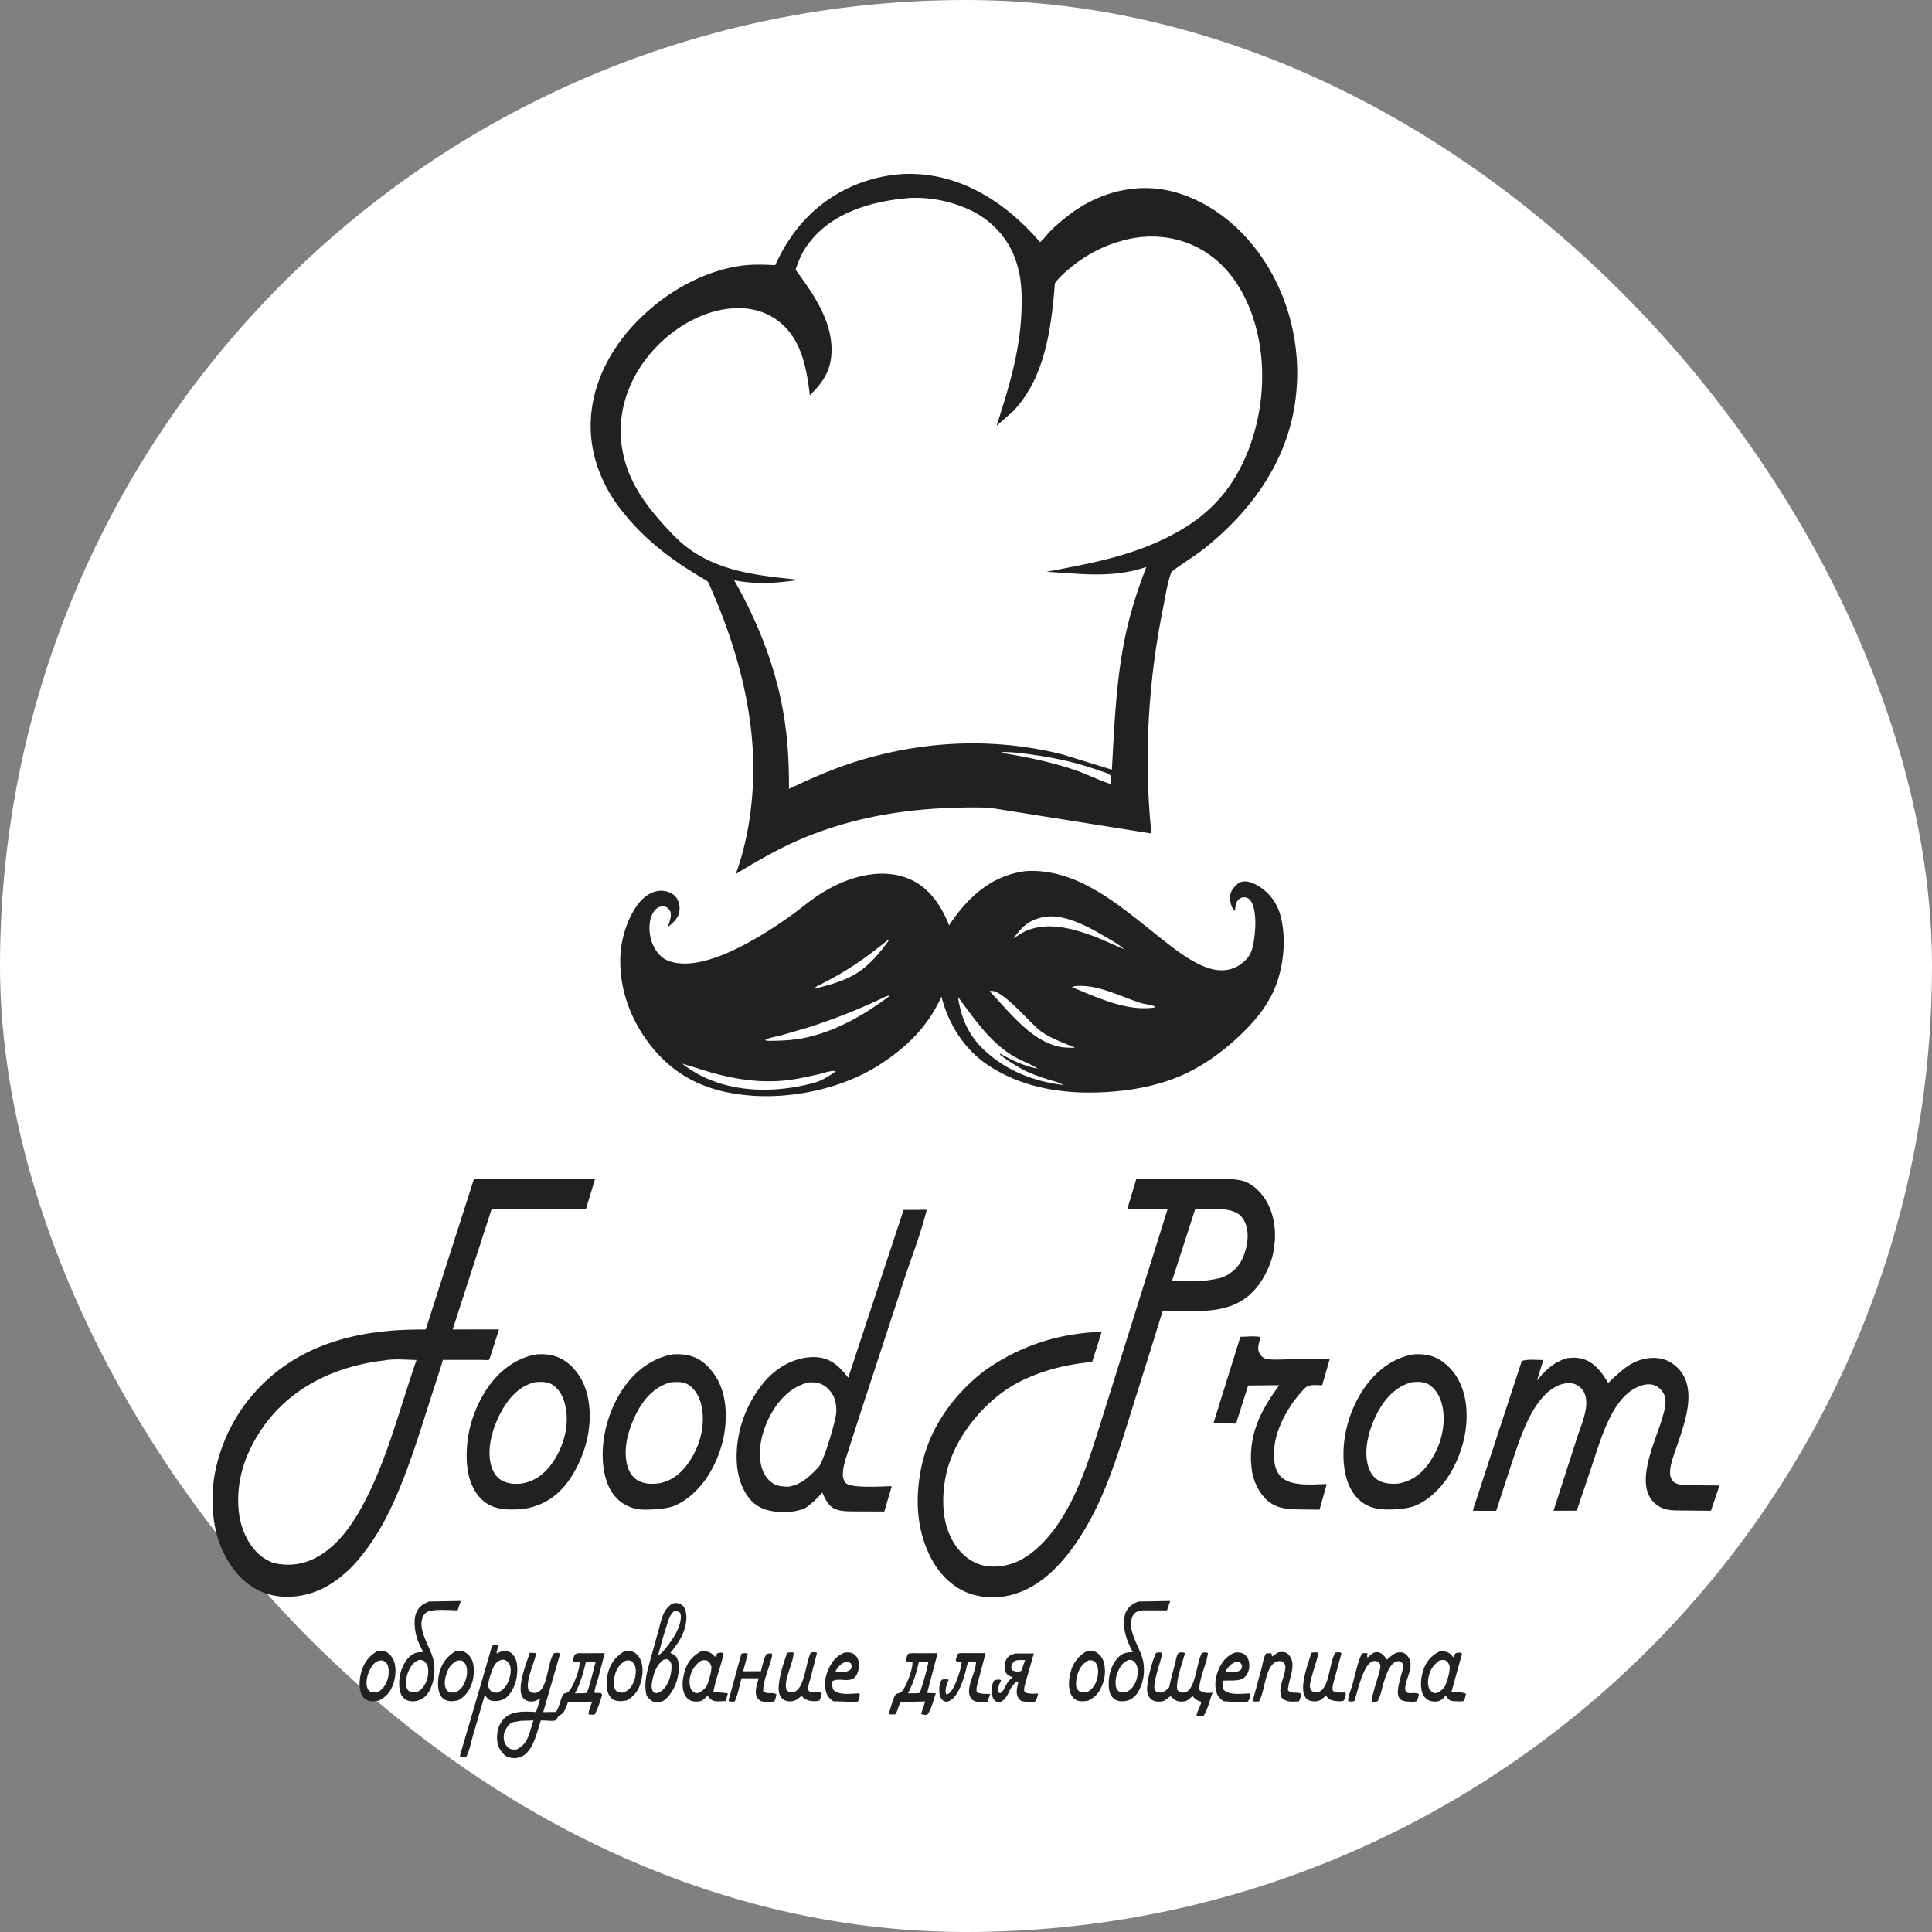
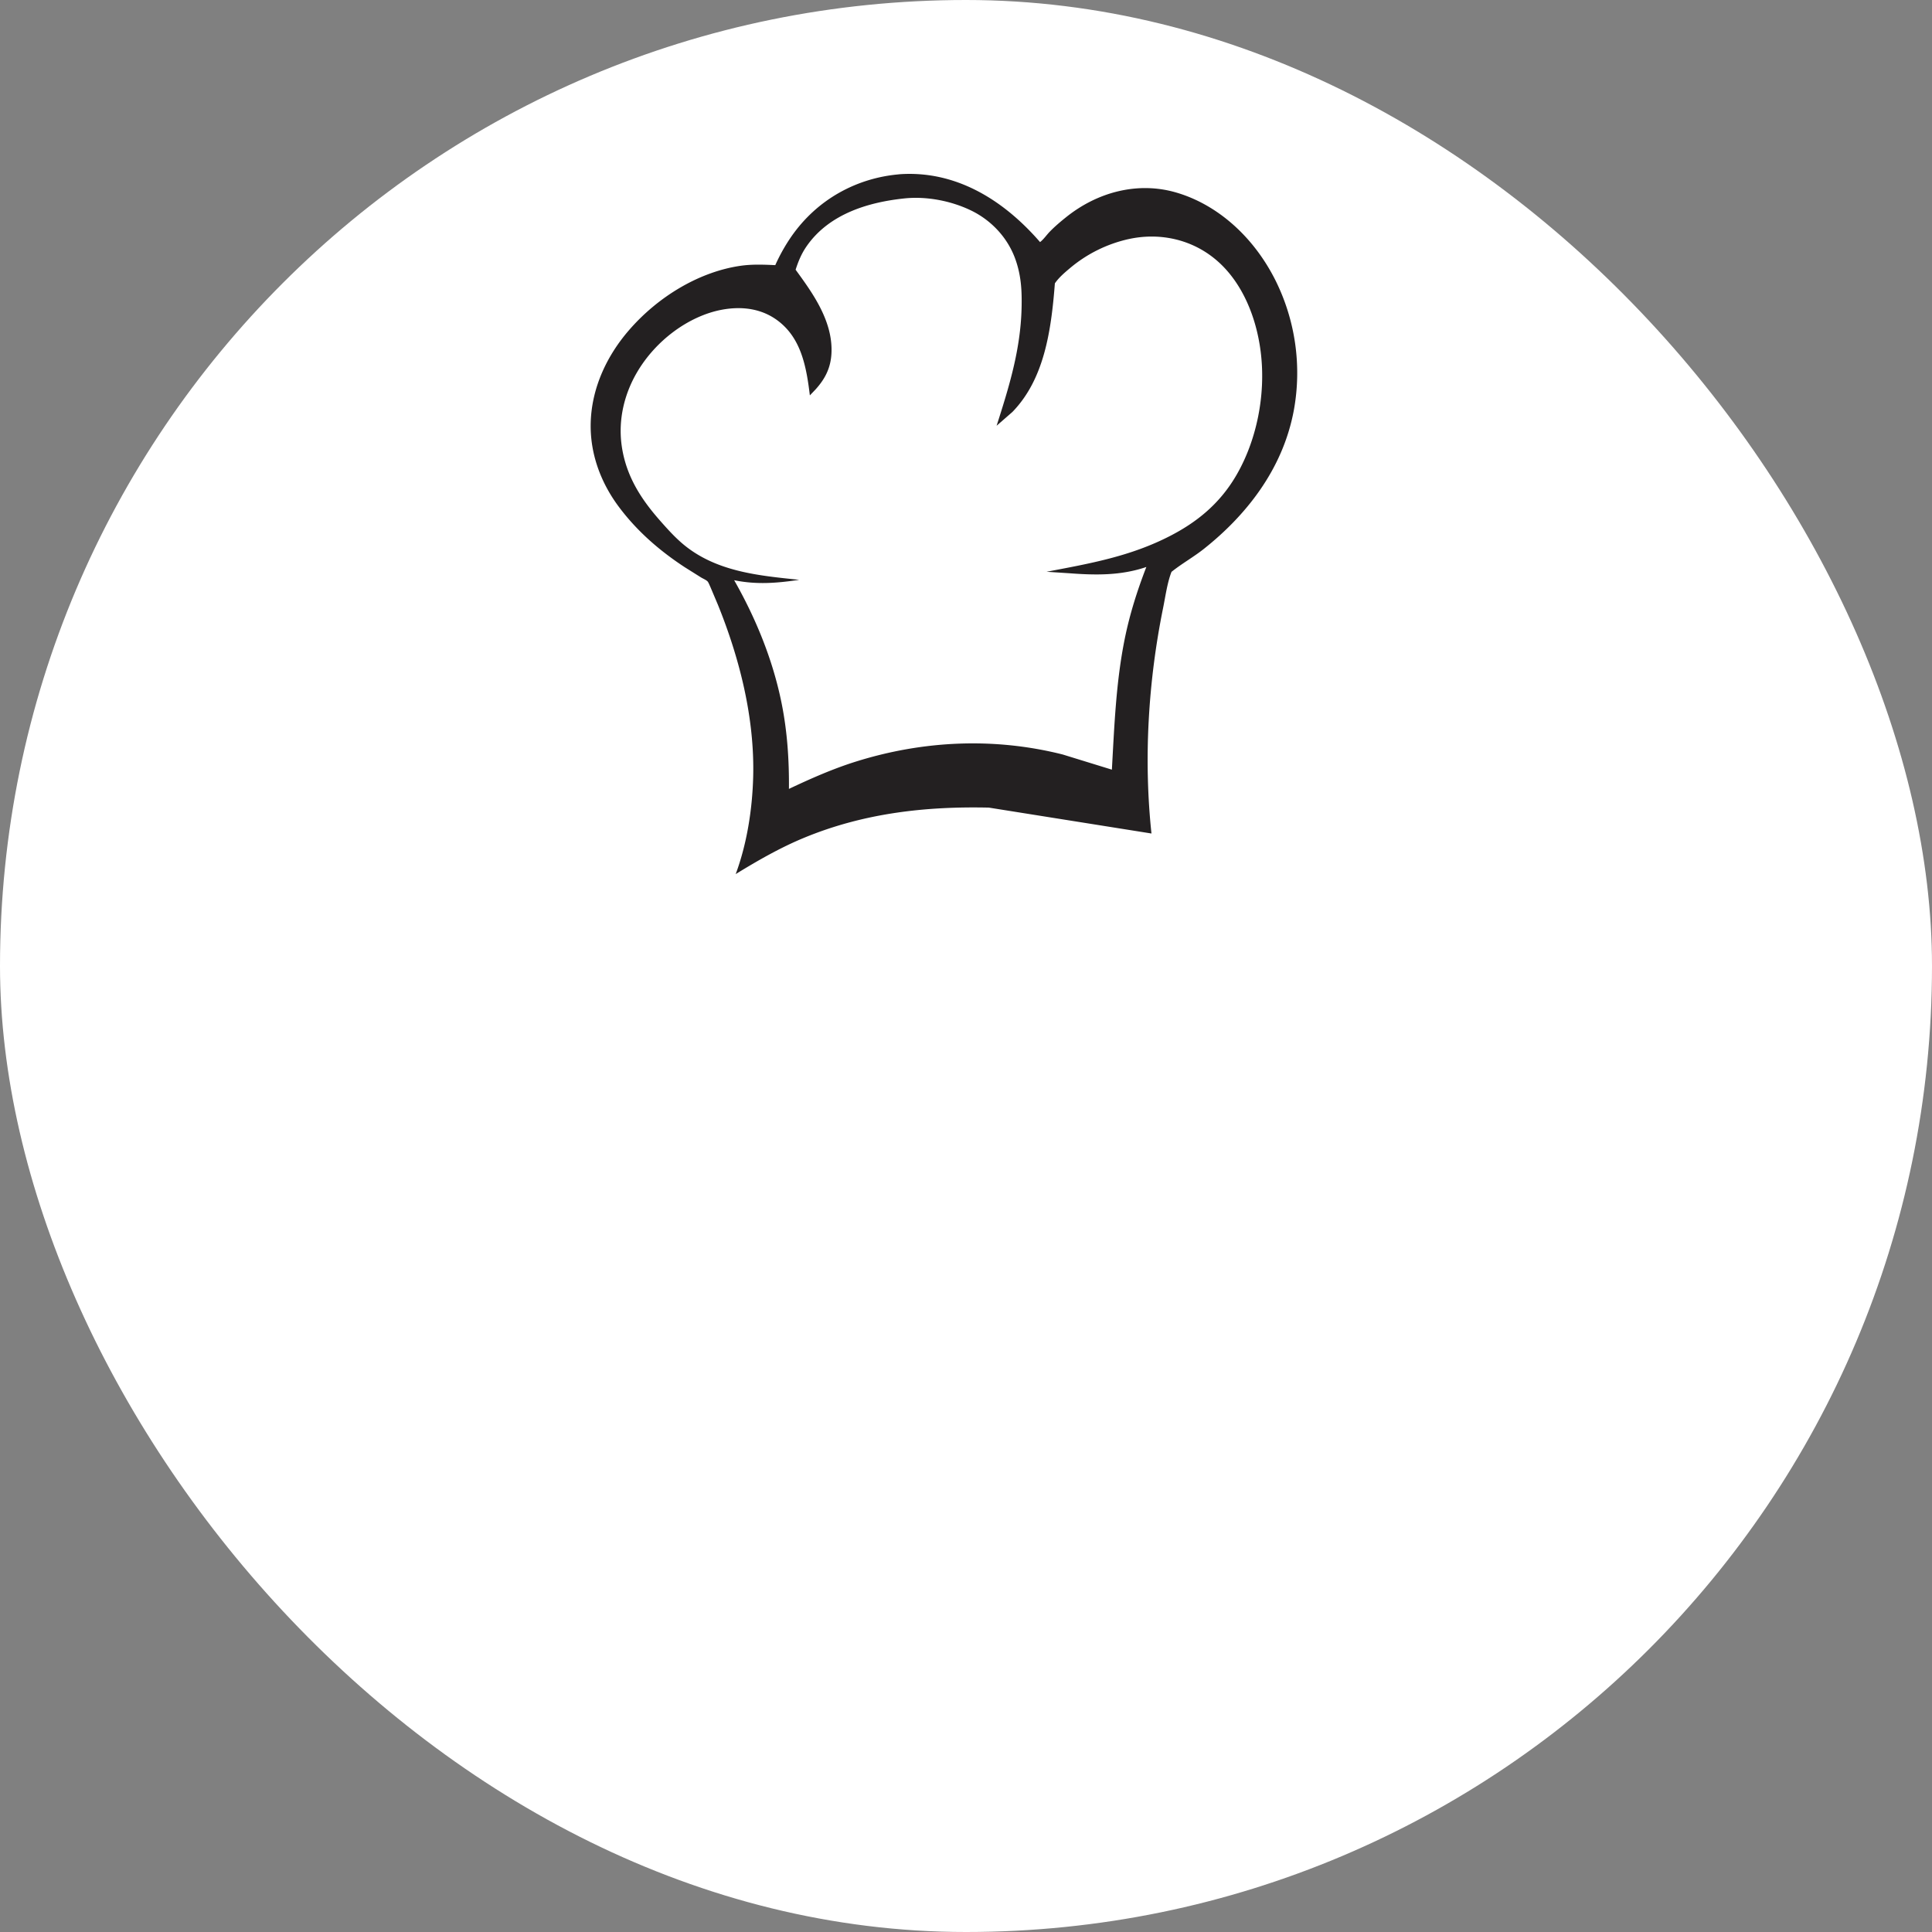
<svg xmlns="http://www.w3.org/2000/svg" width="100" height="100" fill="none">
  <rect width="100%" height="100%" fill="#808080" stroke="none" />
  <rect width="100" height="100" rx="50" fill="#fff" />
-   <path d="M38.372 85.602c.101-.038.24-.057.333 0l-.242.905.922-.005c.068-.238.145-.669.269-.854.055-.082.197-.06.282-.068.07.081.004.221-.024.328-.105.404-.46 1.25-.4 1.646.224.166.465.001.675.146a1.39 1.39 0 0 1-.107.373l-.134.014c-.166-.003-.356.011-.518-.029-.11-.028-.212-.13-.264-.255-.116-.283.031-.656.105-.935h-.886c-.108.372-.193.874-.36 1.204h-.268l-.044-.06.661-2.41Zm27.784-.074c.095-.015.194-.022.29-.013.135.013.25.108.335.24.31.481-.089 1.19-.12 1.726.188.228.462.056.688.193-.029.141-.043.283-.127.391-.298.004-.634.066-.877-.194-.23-.493.15-1.028.183-1.53.012-.18-.026-.2-.117-.325a.441.441 0 0 0-.28-.026c-.652.15-.644 1.553-.966 2.075l-.268.007-.05-.061.447-1.649c.066-.245.11-.584.241-.78l.267-.014.021.086.02.088.313-.214Zm1.722.022c.09-.03.198-.022.291-.027.018.018.043.028.053.053.045.112-.464 1.463-.419 1.736.01.058.033.111.049.167.108.097.203.138.337.112.645-.124.592-1.53.929-2.053.11-.007.231-.055.315.038l-.346 1.281c-.05.185-.156.49-.095.662.188.118.432.082.638.085l.032.096c-.023.076-.066.306-.123.33-.14.06-.574.014-.712-.069-.075-.045-.132-.133-.209-.183l-.223.185c-.18.13-.468.12-.658.04-.107-.045-.197-.165-.24-.293-.188-.565.213-1.617.381-2.16Zm-27.136 0a.903.903 0 0 1 .336-.013c-.012.565-.53 1.412-.372 1.93.106.104.198.152.337.125.614-.117.64-1.51.93-2.06.113-.01.208-.033.315.019l-.328 1.278c-.049.175-.133.4-.127.585.012.326.561.084.698.235a1.206 1.206 0 0 1-.121.377l-.094.017c-.286.025-.569.008-.792-.23l-.032-.035-.23.177a.704.704 0 0 1-.651.048.548.548 0 0 1-.265-.313c-.172-.5.224-1.652.396-2.14Zm8.835.052c.132-.06.3-.035.44-.035l.998-.003-.42 1.592c-.04.168-.089.285-.02.442.212.094.451.073.674.08l-.133.415c-.224-.005-.635.05-.807-.135-.451-.484.239-1.387.204-1.951l-.309-.014c-.025.01-.057.008-.075.033-.074.103-.127.406-.166.542-.09.322-.2.665-.352.951-.127.24-.342.517-.58.555a.308.308 0 0 1-.279-.112c-.106-.123-.133-.293-.134-.47 0-.198.02-.407.134-.553.123-.018.227-.024.35-.004l-.044.13c-.042.12-.09.23-.105.362-.015.133-.023.174.037.281.145-.04.195-.107.29-.243.178-.256.507-1.142.49-1.46l-.265-.012-.04-.08.112-.311Zm14.371-.071c.193-.008.36.001.523.149.122.11.17.252.187.438a.917.917 0 0 1-.13.572c-.27.417-.858.246-1.24.311a.906.906 0 0 0 .045.459c.297.313.979.193 1.358.194l.014.08a.654.654 0 0 1-.098.317c-.075.103-1.112.016-1.277.003-.195-.144-.32-.249-.386-.535-.091-.4 0-.822.161-1.174.192-.418.475-.69.843-.814Zm.047.486c-.247.065-.393.225-.55.466.085.096.188.066.3.071.17-.02.373-.005.504-.155l.045-.175c-.058-.122-.09-.187-.21-.21-.04-.008-.053-.003-.089.003Zm-20.255-.486c.107-.003.224-.011.329.024a.572.572 0 0 1 .33.303c.079.192.073.442.016.64-.224.789-.934.265-1.34.53a.941.941 0 0 0 .05.423c.301.33.97.199 1.359.197.038.124-.005.233-.036.353-.027.03-.048.073-.082.088-.06.025-.224 0-.291 0l-.949-.035c-.202-.155-.33-.27-.389-.572l-.012-.067c-.059-.318.012-.672.132-.958.202-.48.467-.772.882-.926Zm.039.486c-.243.084-.385.226-.533.48.1.073.221.053.336.057.186-.034.323-.021.471-.175.033-.143.04-.143-.009-.277-.103-.083-.148-.087-.265-.085Zm8.776-.432h.954l-.413 1.452c-.049.185-.112.343-.071.534.19.13.496.087.711.088-.036.13-.07.3-.15.398-.054.065-.573.024-.672 0-.098-.023-.2-.134-.245-.245-.083-.206-.03-.438.018-.645.022-.09.024-.042-.013-.138-.154.074-.224.167-.33.318l-.038.056c-.15.306-.267.599-.558.708-.128-.02-.217-.02-.309-.153-.1-.147-.116-.346-.107-.532.008-.17.044-.344.148-.461.101-.012.257-.062.337.01-.103.214-.177.363-.144.618l.095.052c.22-.112.3-.544.516-.716.055-.044.092-.067.131-.135a.373.373 0 0 1-.182-.059c-.114-.073-.188-.136-.221-.3a.88.88 0 0 1 .064-.527c.117-.222.288-.265.48-.323Zm-.027.38c-.125.11-.13.14-.185.31l.023.156c.123.085.288.11.428.078l.071-.026.197-.56c-.168.004-.373-.018-.534.042Zm18.566-.415c.278-.1.444.026.631.26.023.028.036.085.068.085.01 0 .161-.137.183-.154.188-.154.318-.23.55-.216.152.01.282.11.377.258.323.508-.18 1.13-.17 1.632.008.404.552.098.709.285-.028.113-.05.258-.118.344-.052.066-.461.026-.556.015-.136-.015-.268-.049-.354-.193-.21-.35.181-1.257.233-1.668-.062-.137-.09-.143-.198-.212a.417.417 0 0 0-.233.037c-.335.188-.503.77-.628 1.17-.066.249-.15.65-.28.846-.048.071-.204.043-.279.045-.1-.208.387-1.448.416-1.793.012-.143-.017-.156-.086-.26-.132-.063-.208-.084-.347-.025-.452.193-.739 1.513-.903 2.03-.112.057-.21.032-.327.015-.008-.239.126-.539.194-.765.156-.526.283-1.242.518-1.704.102-.016.187-.033.288-.002-.014.098-.03.126 0 .221.1-.101.2-.175.312-.25Zm-38.804-.068c.16-.026.34-.04.494.025.161.069.328.27.396.465.135.391.08.845-.053 1.226a1.38 1.38 0 0 1-.697.816c-.193.036-.377.06-.57.005a.594.594 0 0 1-.355-.317c-.127-.265-.12-.74-.055-1.03.131-.589.425-.919.84-1.19Zm.074.482a1.136 1.136 0 0 0-.526.7c-.068.239-.118.49-.024.73a.32.32 0 0 0 .2.196c.085.026.194.016.28.015.274-.146.425-.305.543-.656.07-.207.104-.525.027-.735a.625.625 0 0 0-.198-.25.545.545 0 0 0-.302 0Zm-8.801-.487c.143-.012.332-.042.469.024a.855.855 0 0 1 .42.478c.115.341.085.814-.028 1.151-.146.433-.386.707-.726.882-.18.034-.351.064-.533.018a.595.595 0 0 1-.398-.344c-.137-.303-.106-.776-.024-1.097.14-.55.42-.863.82-1.112Zm.08.487c-.272.151-.416.325-.533.674-.07.21-.127.491-.05.707.044.126.118.216.229.248.085.024.195.013.282.01.271-.135.431-.335.54-.68.07-.217.09-.489.016-.708-.04-.119-.127-.19-.208-.26-.093-.008-.185-.025-.276.01Zm-4.154-.479c.162-.027.358-.05.512.026.164.081.324.277.394.48.123.355.084.793-.031 1.142-.154.465-.387.692-.738.885-.185.028-.375.064-.559.008a.603.603 0 0 1-.364-.351c-.125-.295-.105-.712-.03-1.025.14-.582.402-.892.816-1.165Zm.103.48c-.213.072-.354.263-.463.495-.113.239-.197.547-.14.826.033.168.1.208.206.294l.32.029c.258-.14.422-.33.538-.66.066-.187.089-.509.03-.703a.44.44 0 0 0-.244-.285c-.08-.032-.165-.011-.247.004Zm36.646-.489c.142-.01.337-.042.47.028a.853.853 0 0 1 .43.559c.095.35.058.783-.068 1.112-.176.46-.395.689-.778.86-.186.021-.395.05-.573-.036a.68.68 0 0 1-.321-.394c-.125-.368-.06-.815.052-1.173a1.64 1.64 0 0 1 .788-.956Zm.102.46c-.298.178-.466.38-.585.783a1.55 1.55 0 0 0-.048.592c.063.155.095.194.218.274l.323.017c.281-.164.443-.349.543-.732.055-.209.076-.5-.017-.698-.059-.126-.137-.205-.252-.23l-.182-.005Zm3.5-.386c.113-.01.226-.057.32.026-.12.538-.35 1.12-.411 1.665-.015.131.023.208.086.308a.522.522 0 0 0 .193.06c.15.011.376-.128.48-.267.024-.032.056-.245.068-.296l.251-.972c.045-.179.074-.4.184-.534.113-.005.227-.043.323.036-.137.492-.476 1.39-.4 1.891.12.117.217.158.374.134.586-.09.613-1.56.91-2.054.111-.009.215-.05.309.03l-.07.321c-.12.437-.391 1.117-.386 1.569.195.179.424.17.656.146l.036-.004c-.14.366-.268.922-.48 1.22a2.085 2.085 0 0 1-.35-.006c.024-.27.2-.478.248-.741a.793.793 0 0 1-.409-.243l-.044-.05-.137.116-.053.042a.42.42 0 0 1-.22.112c-.285.038-.465.006-.69-.229l-.04-.043-.206.158c-.06.045-.108.084-.177.103-.182.052-.463.038-.62-.093a.615.615 0 0 1-.202-.393c-.07-.423.264-1.639.457-2.012Zm-12.837.052c.165-.054.357-.03.528-.031l1-.002-.542 2.058.45.017c-.103.28-.265.951-.457 1.118-.106-.004-.204-.002-.305-.052l.213-.644-1.138.025c-.016.002-.121.013-.133.025-.086.088-.171.467-.263.612a1.59 1.59 0 0 1-.328 0l-.015-.07c.092-.245.22-.814.369-.98.147-.039.265-.072.368-.22.188-.272.508-1.084.478-1.442a1.68 1.68 0 0 1-.331-.032c-.019-.132.06-.268.106-.382Zm.563.402c-.139.597-.295 1.123-.571 1.642l.493-.005.125-.019c.16-.516.347-1.076.443-1.616l-.49-.002Zm26.949-.524c.305-.009.444-.013.678.264l.034.04c.03-.065.057-.126.096-.184.05-.072.218-.054.295-.06l.056.062-.544 1.961c.184.035.607.009.746.111-.025.118-.042.251-.104.348-.046.071-.365.034-.452.033-.093-.001-.245-.019-.323-.083-.074-.061-.088-.148-.181-.2a.945.945 0 0 1-.265.242c-.174.091-.462.07-.635-.023a.688.688 0 0 1-.31-.413c-.111-.356-.044-.823.076-1.16.17-.481.446-.753.833-.938Zm-.002.461c-.292.225-.488.441-.574.879-.043.22-.033.387.032.595.104.122.175.223.33.222.047 0 .062-.01.103-.028.208-.103.366-.233.456-.5.09-.267.2-.614.168-.903-.063-.123-.113-.23-.233-.272-.08-.028-.202-.004-.282.007Zm-38.246-.458c.299-.023.483-.01.714.25l.026.03.13-.197c.117-.014.211-.057.315.018-.132.677-.41 1.295-.523 1.982l.743.08c-.035.138-.065.277-.126.4l-.33.016c-.296-.003-.386-.032-.593-.291l-.245.22c-.144.107-.45.098-.608.038a.643.643 0 0 1-.352-.366c-.15-.366-.08-.805.028-1.172.152-.52.439-.784.82-1.008Zm.013.482a1.31 1.31 0 0 0-.543.756 1.11 1.11 0 0 0 .032.727c.09.106.187.197.319.187.06-.005.071-.014.123-.035.24-.138.375-.284.468-.6.071-.244.147-.487.141-.75-.073-.19-.092-.205-.238-.311-.105-.005-.201-.018-.302.026Zm-10.748-.829.205-.018c.121.123-.059.28-.02.47a.884.884 0 0 1 .368-.131.518.518 0 0 1 .468.196c.188.216.223.494.222.797-.002.48-.166.96-.444 1.29-.208.244-.501.322-.779.303-.21-.014-.275-.069-.42-.265l-.036-.05-.594 2.032c-.104.35-.204.894-.381 1.185-.124.003-.222.043-.318-.059l1.176-4.011.343-1.185c.055-.19.096-.408.21-.554Zm.424.777c-.187.054-.307.157-.408.368-.117.246-.281.724-.284 1.005.058.128.124.264.247.303.077.024.165.022.245.023.28-.137.456-.307.585-.663.072-.198.131-.52.059-.725a.506.506 0 0 0-.23-.286.357.357 0 0 0-.214-.025Zm-3.741-3.019 1.634-.029-.164.486c-.44-.007-.91-.053-1.347.014-.162.025-.317.082-.415.256-.4.711.423 1.678.53 2.399.086.587 0 1.094-.27 1.58l-.17.203a.946.946 0 0 1-.827.24.61.61 0 0 1-.404-.3c-.143-.266-.14-.721-.08-1.025.077-.395.29-.82.572-1.029l.05-.035c.172-.123.318-.132.511-.14l.073-.002c-.137-.267-.278-.538-.358-.842-.092-.35-.146-.879.004-1.215.15-.334.387-.456.661-.561Zm-.504 3.019c-.248.077-.418.267-.545.54-.107.23-.19.569-.132.835.025.114.066.202.154.255.098.06.182.061.29.056.22-.043.363-.163.497-.388a1.33 1.33 0 0 0 .177-.883c-.026-.171-.118-.27-.222-.37-.07-.02-.146-.05-.219-.045Zm37.209-3.017 1.65-.031-.166.486h-1.218c-.174.011-.41.049-.523.235-.45.735.43 1.745.524 2.5.074.588-.03 1.075-.311 1.544-.227.296-.432.41-.758.426-.217.011-.408-.037-.564-.237-.138-.176-.168-.451-.168-.689.002-.457.15-.923.409-1.246.259-.325.491-.359.84-.37-.272-.505-.52-1.097-.44-1.729l.01-.074a.83.83 0 0 1 .056-.233c.15-.341.379-.474.66-.582Zm-.491 3.017c-.28.109-.448.314-.58.644-.096.242-.148.537-.074.797.02.072.083.132.126.187.119.055.202.062.329.055.246-.078.401-.23.535-.503.102-.21.159-.57.095-.808-.037-.136-.116-.272-.22-.33-.066-.038-.14-.038-.211-.042Zm-23.64-2.901c.048-.02.047-.022.106-.032a.536.536 0 0 1 .467.15c.122.128.17.416.166.607-.012.737-.433 1.34-.832 1.814.115.06.268.12.339.258.115.223.117.523.082.776-.08.588-.315 1.04-.695 1.392a.707.707 0 0 1-.371.128c-.257.02-.404-.107-.577-.327-.142-.518-.04-1.023.095-1.528l.518-1.879c.083-.292.16-.658.297-.916.11-.205.23-.334.405-.443Zm-.455 2.9c-.336.26-.483.626-.574 1.097-.035.185-.056.346.023.517.035.075.117.104.185.109.046.003.101-.02.144-.035.262-.135.425-.377.537-.703.086-.248.124-.509.1-.777-.07-.136-.083-.166-.205-.24-.07.007-.142.009-.21.033Zm.519-2.486c-.187.18-.253.44-.342.704-.168.5-.301 1.016-.442 1.528.091-.02.147-.082.218-.15.359-.411.978-1.197.953-1.875a.449.449 0 0 0-.04-.155c-.107-.075-.171-.109-.296-.075l-.051.023Zm-7.431 2.123.332.013c-.097.527-.53 1.374-.415 1.88.104.138.18.19.338.185.704-.023.62-1.594 1.003-2.06.117-.009.212-.051.31.035l-.872 3.014.65-.008c.169-.2.243-.669.39-.934.18-.044.261-.074.38-.257.179-.273.493-1.055.46-1.4l-.31-.017-.044-.061.094-.285c.14-.12.297-.08.465-.082l1.098-.005-.345 1.312c-.06.214-.182.523-.185.744l.337.009.06.098c-.108.335-.222.72-.39 1.014-.107.01-.2.005-.308-.01-.037-.126.135-.52.182-.662l-1.256.039-.054.139c-.125.314-.163.448-.438.564-.032.062-.1.215-.162.233-.16.046-.418.004-.587.005-.023 0-.153-.005-.165.002-.005.004-.06.201-.071.235-.187.604-.374 1.343-.897 1.614a.89.89 0 0 1-.837-.015c-.153-.088-.362-.38-.411-.583l-.012-.053a1.456 1.456 0 0 1-.034-.337c.002-.363.104-.657.314-.91.409-.49 1.178-.418 1.697-.393.094-.224.156-.477.227-.713l-.14.085a.643.643 0 0 1-.607.019.482.482 0 0 1-.233-.298c-.166-.542.256-1.63.436-2.156Zm-.452 3.518-.407.07c-.16.033-.31.23-.396.395a.841.841 0 0 0-.082.526.655.655 0 0 0 .253.423c.118.079.25.079.38.075.303-.13.51-.366.651-.728l.243-.78-.642.019Zm3.36-3.063c-.145.599-.284 1.124-.572 1.642l.486-.005.133-.018c.192-.513.306-1.086.46-1.62l-.506.001Zm33.873-16.811c.333-.003.72-.056 1.047.014-.042.159-.122.386-.123.551a.59.59 0 0 0 .14.4c.06.074.128.129.21.153.352.104.787.049 1.148.05l2.198-.007-.315 1.093c-.009.03-.06.24-.074.252-.004.005-.126-.002-.136-.002-.258-.003-.555-.047-.763.162-.71.715-1.488 1.96-1.581 3.123-.038.468-.01.983.256 1.347.488.667 1.775.486 2.46.488l-.37 1.323-1.061-.012c-.556-.007-1.161-.043-1.632-.456-.406-.356-.734-.975-.812-1.592l-.01-.088-.034-.363c-.057-1.615.633-2.79 1.462-3.93l-1.609.014-.625 1.972-1.171-.015 1.395-4.477Zm16.894 1.109a2.23 2.23 0 0 1 .701.005c.644.134 1.073.64 1.44 1.28.456-.437.941-.918 1.496-1.134.58-.226 1.283-.257 1.827.122 1.48 1.034.63 3.096.147 4.527-.11.323-.35.975-.241 1.331.044.146.139.282.257.333l.047.02c.284.113.589.09.883.092l1.346.01-.443 1.31-1.476-.014c-.42-.003-.855.016-1.24-.23-1.37-.878-.23-3.164.154-4.415.109-.352.287-.895.172-1.273a.959.959 0 0 0-.404-.504c-.344-.192-.722-.104-1.06.058-1.275.611-1.823 2.608-2.31 4.052l-.78 2.321-1.204.002 1.212-3.756c.151-.47.368-.98.453-1.472.04-.226.045-.48-.008-.703a.941.941 0 0 0-.437-.569c-.34-.188-.792-.094-1.122.089-1.23.684-1.824 2.634-2.307 4.092l-.759 2.325-1.146-.005-.05.004c.025-.2.113-.406.175-.594l.384-1.178 1.964-5.985c.334-.102.77-.045 1.117-.05l-.332 1.062c.475-.577.894-.955 1.544-1.153Zm-46.278-.2c.63-.038 1.211.055 1.732.548.56.531.899 1.226.987 2.104.13 1.3-.23 2.567-.864 3.586-.446.716-1.117 1.35-1.814 1.615-.243.092-.513.117-.764.155-.426.02-.958.076-1.372-.067l-.073-.027a1.873 1.873 0 0 1-.65-.391c-.467-.426-.695-1.061-.775-1.761-.148-1.299.23-2.682.847-3.712.673-1.121 1.644-1.858 2.746-2.05Zm-.12 1.448c-.74.21-1.334.766-1.743 1.572-.372.731-.692 1.682-.526 2.565.07.368.22.667.478.868.361.281.87.273 1.276.208.759-.176 1.291-.694 1.721-1.492.373-.69.567-1.545.43-2.375-.076-.46-.269-.867-.582-1.131-.327-.276-.68-.241-1.054-.215Zm38.465-1.447c.672-.047 1.242.09 1.787.612.536.512.855 1.237.936 2.077.124 1.28-.255 2.56-.88 3.56-.45.72-1.119 1.345-1.822 1.607-.246.092-.515.116-.77.153-.707.035-1.432.076-2.04-.458-.47-.413-.72-1.053-.802-1.754-.157-1.322.212-2.71.85-3.76.675-1.113 1.637-1.856 2.74-2.037Zm-.102 1.444c-.752.203-1.33.754-1.758 1.56-.37.7-.694 1.691-.543 2.545.068.38.222.71.493.91.324.239.815.268 1.183.218.769-.167 1.304-.616 1.761-1.417.383-.672.609-1.54.496-2.368-.07-.513-.26-.94-.607-1.238-.306-.262-.67-.245-1.025-.21Zm-45.287-1.445c.633-.04 1.206.07 1.731.55.567.518.881 1.204.984 2.066.154 1.296-.233 2.599-.855 3.617-.671 1.099-1.52 1.612-2.582 1.775-.738.041-1.526.081-2.142-.52-.407-.398-.663-1.041-.726-1.677-.141-1.412.224-2.744.908-3.856.654-1.063 1.622-1.784 2.682-1.955Zm-.097 1.445c-.754.18-1.324.757-1.748 1.547-.374.698-.7 1.671-.56 2.525.06.373.22.731.485.932.33.249.799.286 1.173.232.755-.142 1.3-.593 1.75-1.361.396-.673.644-1.557.528-2.4-.072-.52-.23-.945-.585-1.256-.301-.264-.692-.259-1.043-.219Zm19.091-8.923 1.199-.006c-.308 1.239-.793 2.474-1.19 3.676l-2.228 6.802-.633 1.963c-.123.386-.293.838-.29 1.262a.656.656 0 0 0 .144.431c.266.303 1.967.174 2.386.174l-.385 1.31-1.502-.006c-.33-.004-.683.01-1.002-.107-.373-.137-.526-.478-.708-.87a4.47 4.47 0 0 1-.923.831c-.332.115-.656.18-1.001.18-.666.001-1.368-.096-1.86-.718-.466-.593-.654-1.369-.648-2.19.01-1.45.572-2.78 1.387-3.776.694-.848 1.696-1.36 2.664-1.336.738.018 1.232.414 1.725 1.068l2.865-8.688Zm-4.9 8.929c-.815.181-1.486.783-1.96 1.634-.382.684-.677 1.628-.547 2.473.066.43.237.795.53 1.035.286.233.563.242.89.255.642-.074 1.1-.501 1.583-1.01.268-.282.9-2.406.921-2.85.018-.373-.06-.752-.27-1.028-.287-.377-.59-.51-.995-.512l-.152.003Zm16.947-10.535 3.278.001c.697 0 1.43-.053 2.119.075.52.096 1.038.56 1.342 1.088.367.634.505 1.456.41 2.228l-.011.08-.03.234c-.088.538-.322 1.068-.586 1.498-1.113 1.815-2.868 1.632-4.49 1.639-.119 0-.583-.054-.67.002l-.044.14-.587 1.895-1.074 3.418c-.498 1.612-1.01 3.247-1.726 4.728-.656 1.357-1.555 2.71-2.62 3.578-1.111.906-2.42 1.274-3.727.924-.922-.246-1.73-.953-2.238-1.955-.694-1.373-.8-2.892-.512-4.454.417-2.274 1.761-3.983 3.288-5.174 1.927-1.357 3.89-1.944 6.087-2.032l-.496 1.565c-1.295.121-2.546.413-3.754 1.024-1.484.75-3.037 2.376-3.657 4.26-.327.99-.42 2.346-.085 3.347.275.819.776 1.431 1.433 1.75.736.357 1.71.228 2.42-.167 1.02-.57 1.838-1.63 2.453-2.785.64-1.202 1.086-2.555 1.51-3.893l1.086-3.47 2.5-7.978h-2.087l.468-1.566Zm3.047 1.564-1.206 3.732c.895.007 1.765.053 2.644-.207.47-.217.856-.535 1.076-1.124.184-.493.278-1.055.116-1.577-.092-.296-.287-.539-.524-.648-.61-.28-1.462-.181-2.105-.176Zm-37.33-1.562 6.269-.002-.465 1.533c-.43.104-1.014.017-1.46.016l-3.428.003-2.019 6.243 2.399-.003-.054.17-.383 1.195c-.006.018-.06.194-.07.202-.045.036-.295.013-.353.013l-2.004-.002c-.011 0-.025-.008-.034 0-.017.016-.073.235-.084.268l-.281.875c-.706 2.15-1.337 4.38-2.272 6.395-.537 1.157-1.153 2.14-1.95 3.034-1.016 1.07-2.131 1.684-3.472 1.688-1.02.003-1.977-.406-2.703-1.33-.833-1.06-1.175-2.282-1.169-3.758.008-1.936.83-3.842 1.915-5.172 2.41-2.953 5.894-3.608 9.12-3.571l2.498-7.796Zm-4.648 9.398c-2.325.266-4.831 1.279-6.38 3.61-.773 1.163-1.274 2.499-1.16 4.046.065.884.398 1.697.942 2.264.246.256.545.43.846.555 1.109.261 2.088-.018 3.014-.818.746-.644 1.327-1.559 1.81-2.511 1.131-2.227 1.768-4.764 2.601-7.171-.533-.007-1.147-.077-1.673.025Zm33.268-25.335c2.63-.118 4.717 1.722 6.84 3.407.722.573 1.468 1.17 2.28 1.516.612.26 1.288.333 1.877-.052.31-.202.576-.479.681-.912.148-.612.242-1.714-.02-2.284-.064-.141-.172-.269-.304-.299a.427.427 0 0 0-.389.091c-.111.097-.15.24-.172.4-.013.097-.008.115-.057.197-.039-.047-.046-.053-.08-.115-.114-.203-.179-.539-.114-.776.06-.219.3-.495.472-.576.296-.141.662-.002.936.16.54.319.982.834 1.176 1.558.315 1.178.163 2.616-.279 3.708-.386.955-1.052 1.742-1.719 2.387-1.018.983-2.13 1.777-3.356 2.268-1.156.463-2.337.672-3.546.755-2.096.144-4.327-.127-6.212-1.367-1.15-.755-2.041-2.005-2.436-3.566-.682 1.497-1.699 2.5-2.889 3.316-2.032 1.432-4.837 2.01-7.142 1.794-2.099-.195-3.948-.963-5.355-3.036-.82-1.207-1.337-2.726-1.224-4.332.068-.963.49-2.12 1.09-2.74.315-.327.733-.528 1.145-.47.25.036.528.136.686.403.117.197.158.437.118.678-.058.356-.364.596-.585.784.055-.215.178-.487.14-.715a.423.423 0 0 0-.191-.292c-.123-.084-.34-.065-.463.002-.191.106-.34.37-.396.617-.096.42-.047.885.114 1.268.174.416.45.732.81.87 1.757.67 4.666-1.158 6.211-2.239.544-.38 1.057-.827 1.609-1.188 1.364-.89 3.148-1.44 4.647-.812.96.402 1.629 1.285 2.068 2.407l.041-.063c1.061-1.585 2.33-2.57 3.988-2.752Z" fill="#232021" />
  <path d="m45.945 48.664.065.002c-.44.628-1.003 1.276-1.595 1.662-.678.441-1.452.642-2.195.837l-.062-.009c.06-.095.204-.142.294-.189l.796-.424c.948-.534 1.827-1.167 2.697-1.88Zm9.659 2.383c1.152-.14 2.352.522 3.454.871.217.069.562.075.748.2l-.095.036c-1.441.188-2.876-.513-4.226-1.056l.119-.051Zm-4.382.258c.597-.211 2.094 1.681 2.68 2.089.546.38 1.16.59 1.752.83-.321.01-.627.012-.942-.073-1.422-.382-2.422-1.723-3.49-2.846Zm2.814-3.844.03-.005c1.05-.154 2.253.5 3.187 1.055.309.184.659.365.932.624l-1.413-.618c-1.14-.421-2.408-.821-3.584-.366-.255.099-.497.27-.734.423.5-.685.854-.964 1.582-1.113Zm-8.157 4.104c.07-.021.086-.049.15 0-1.346 1.002-2.819 1.832-4.373 2.152-.621.129-1.236.154-1.864.155-.075-.005-.122.008-.185-.046.231-.129.532-.16.782-.227l1.378-.397c1.4-.448 2.762-.987 4.112-1.637ZM35.31 55.051l1.53.47c1.272.35 2.5.536 3.802.402.566-.058 1.13-.187 1.689-.31.29-.065.636-.21.925-.173l-.142.12c-.297.185-.594.374-.92.467-2.202.623-4.926.582-6.884-.976Zm14.274-3.449c.854 1.15 1.655 2.314 2.8 3.02.435.269.908.42 1.334.691-.703-.135-1.286-.407-1.93-.77l-.049.026c.427.344.87.61 1.334.86a9.93 9.93 0 0 0 1.218.454c.247.078.512.131.742.275-1.353-.16-2.72-.634-3.857-1.598-.908-.77-1.382-1.615-1.592-2.958Z" fill="#fff" />
  <path d="m46.482 9.027.116-.011c2.763-.18 5.228 1.201 7.235 3.514.181-.135.343-.376.51-.546.263-.27.553-.514.84-.744 1.66-1.329 3.732-1.836 5.66-1.286 2.114.603 4.02 2.249 5.18 4.567a10.755 10.755 0 0 1 .951 6.685c-.576 3.146-2.55 5.524-4.644 7.19-.55.438-1.149.768-1.693 1.203-.218.557-.31 1.25-.432 1.853-.77 3.787-1.018 7.818-.605 11.69l-8.416-1.34c-3.25-.072-6.455.277-9.56 1.56-1.227.506-2.385 1.17-3.544 1.88.575-1.55.858-3.317.904-5.02.083-3.09-.72-6.187-1.823-8.914l-.391-.925c-.034-.071-.098-.238-.147-.289-.078-.081-.25-.151-.344-.21l-.835-.524c-1.26-.825-2.458-1.84-3.431-3.151-.887-1.195-1.492-2.706-1.437-4.37.062-1.843.888-3.472 1.938-4.699 1.552-1.814 3.715-3.081 5.823-3.383.598-.085 1.191-.061 1.791-.033a9.29 9.29 0 0 1 .808-1.446c1.387-2.017 3.468-3.056 5.546-3.25Zm.34 1.242c-1.752.183-3.904.746-5.104 2.524-.24.356-.399.738-.537 1.167.834 1.15 1.925 2.618 1.857 4.293-.033.819-.361 1.394-.838 1.918l-.282.294c-.168-1.405-.42-2.73-1.378-3.631-.922-.868-2.097-1.01-3.206-.797-1.658.32-3.39 1.555-4.38 3.265-.628 1.085-.96 2.39-.78 3.732.22 1.63 1.047 2.843 1.992 3.916.347.394.695.781 1.08 1.12 1.746 1.54 4.063 1.722 6.119 1.942-1.168.173-2.197.256-3.365.02 1.092 1.919 1.992 4.067 2.455 6.364.294 1.455.393 2.94.38 4.437 1.14-.539 2.278-1.041 3.46-1.412 3.5-1.097 7.172-1.261 10.713-.368l2.543.784c.127-2.272.214-4.531.661-6.75.264-1.31.655-2.53 1.123-3.741-1.321.453-2.644.427-4 .324l-1.166-.076c2.199-.42 4.314-.782 6.392-1.853 1.34-.69 2.54-1.625 3.413-3.111 1.06-1.804 1.556-4.173 1.282-6.398-.226-1.837-.959-3.556-2.17-4.657-1.333-1.212-3.086-1.554-4.683-1.197a7.121 7.121 0 0 0-3.037 1.514c-.266.224-.556.47-.766.774-.192 2.505-.565 4.974-2.197 6.656l-.819.715c.637-1.988 1.24-3.92 1.293-6.093.021-.882-.018-1.643-.3-2.467-.424-1.239-1.348-2.12-2.33-2.59-1.048-.502-2.306-.733-3.425-.618Z" fill="#232021" />
-   <path d="M51.852 38.924c.614-.005 1.234.084 1.843.175 1.071.162 2.13.4 3.168.774.178.064.517.136.647.294l-.021.4c-.08.033-1.345-.528-1.581-.614-1.223-.447-2.534-.726-3.797-.94a.652.652 0 0 1-.259-.09Z" fill="#fff" />
</svg>